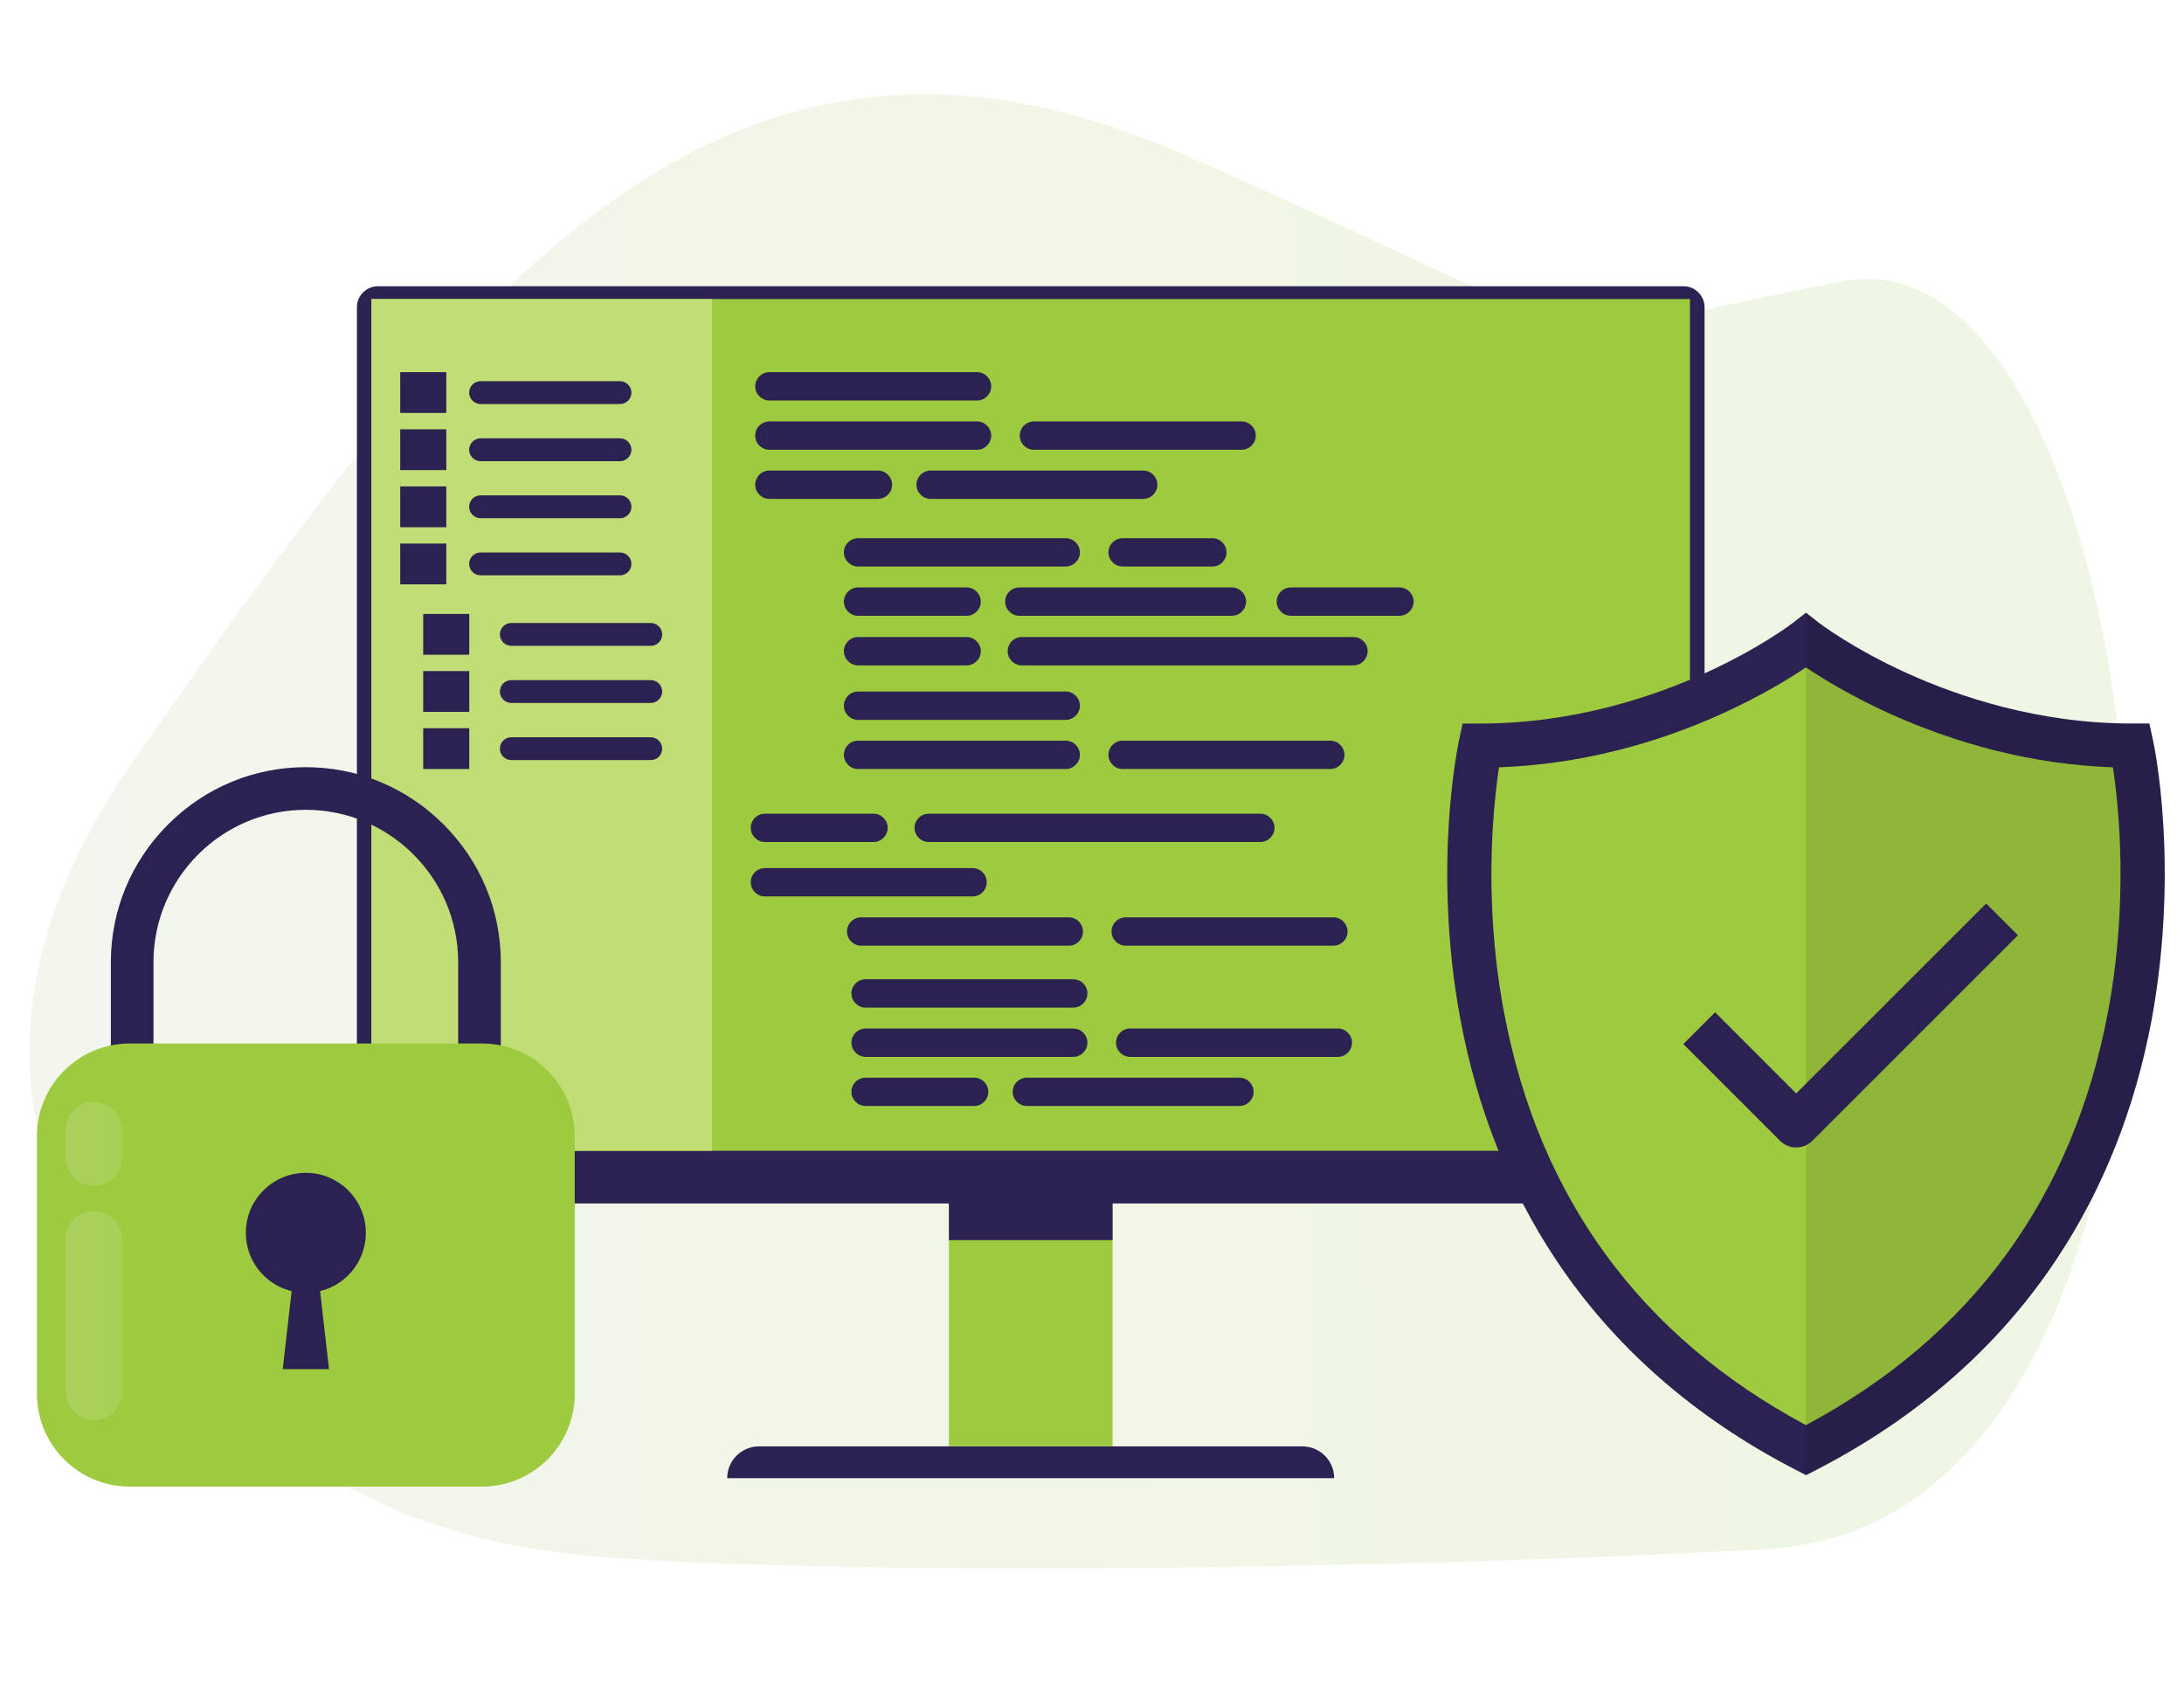
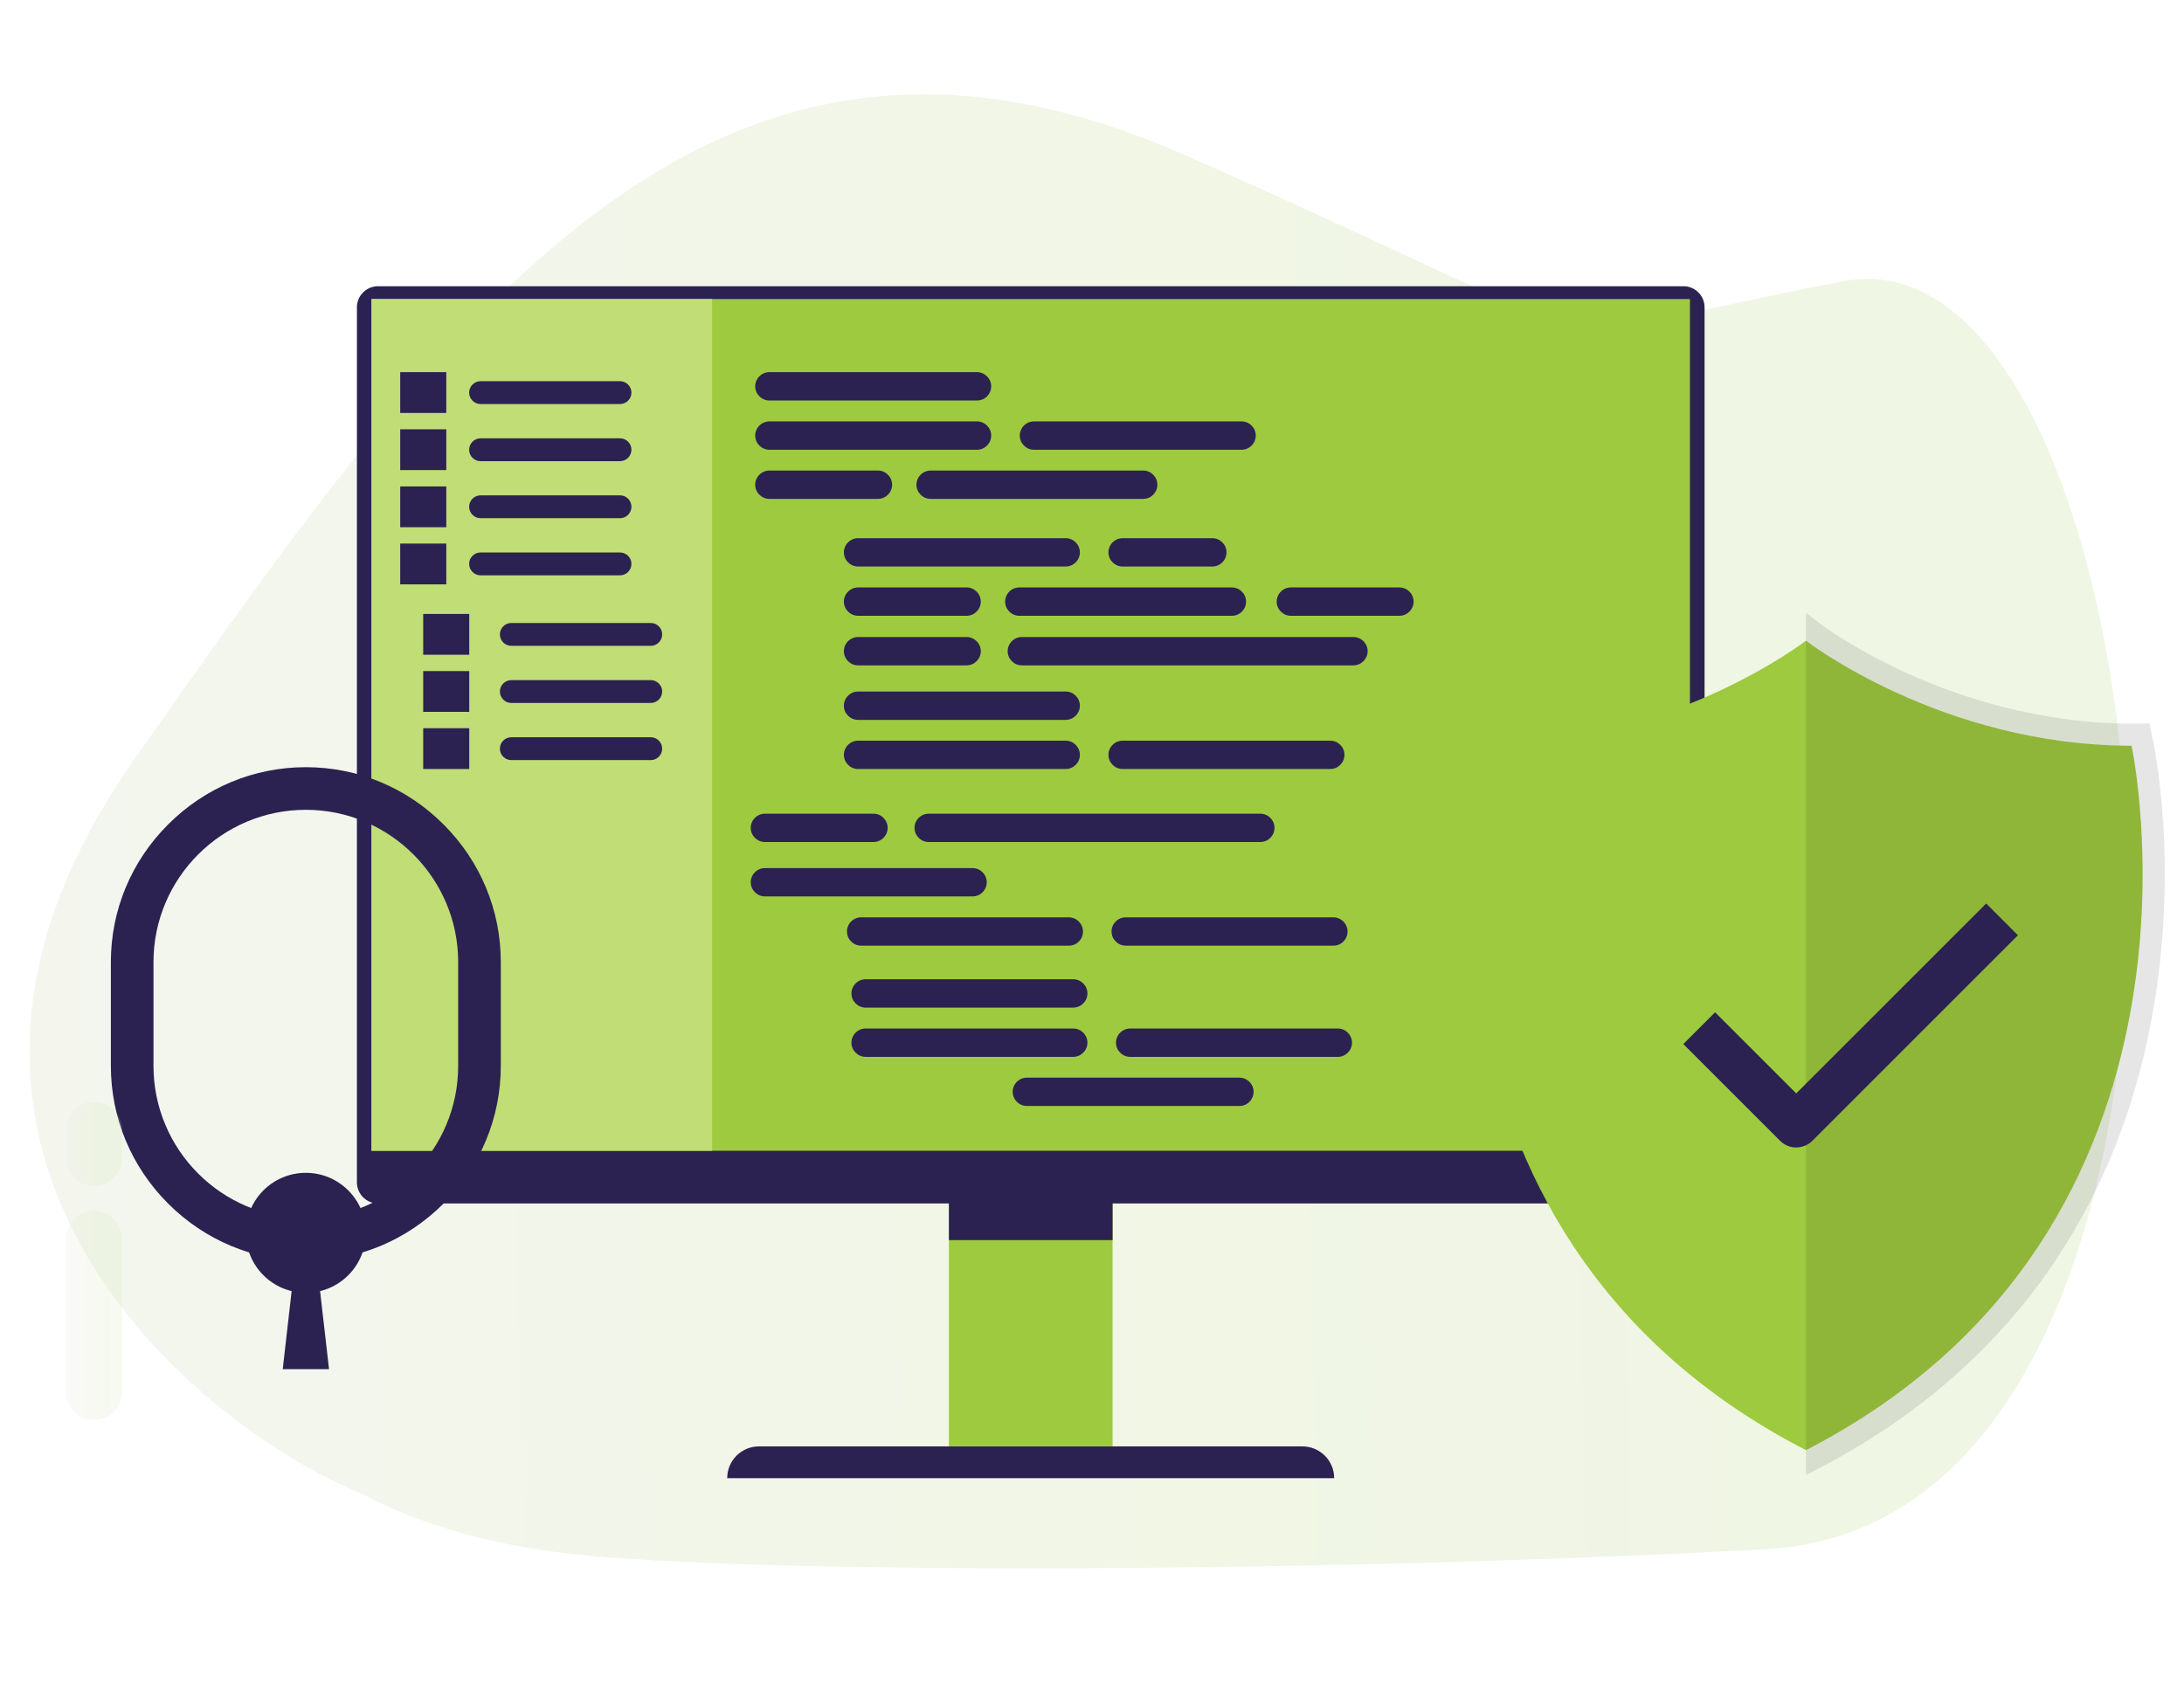
<svg xmlns="http://www.w3.org/2000/svg" version="1.1" id="Security" x="0px" y="0px" viewBox="0 0 1911 1480" style="enable-background:new 0 0 1911 1480;" xml:space="preserve">
  <style type="text/css">
	.st0{opacity:0.36;fill:url(#SVGID_1_);enable-background:new    ;}
	.st1{fill:#9ECA3F;}
	.st2{fill:#2B2251;}
	.st3{fill:#C1DD76;}
	.st4{opacity:0.1;fill:#070606;enable-background:new    ;}
	.st5{opacity:0.2;fill:url(#SVGID_2_);enable-background:new    ;}
	.st6{opacity:0.2;fill:url(#SVGID_3_);enable-background:new    ;}
</style>
  <linearGradient id="SVGID_1_" gradientUnits="userSpaceOnUse" x1="27.968" y1="763.946" x2="1866.294" y2="763.946" gradientTransform="matrix(1 -1.602664e-02 -1.602664e-02 -1 7.143 1505.908)">
    <stop offset="0" style="stop-color:#E7E7E7" />
    <stop offset="0" style="stop-color:#E0E7D1" />
    <stop offset="0.355" style="stop-color:#DBE7C1" />
    <stop offset="0.563" style="stop-color:#D8E7B7" />
    <stop offset="0.751" style="stop-color:#D5E2B8" />
    <stop offset="0.838" style="stop-color:#D7E7B4" />
    <stop offset="1" style="stop-color:#D7E7B4" />
    <stop offset="1" style="stop-color:#B9CCE0" />
    <stop offset="1" style="stop-color:#D7E7B4" />
  </linearGradient>
  <path class="st0" d="M485.5,1358.2c-109-15-164-49-169-51c-132.2-52.9-444.8-291.7-199.5-641.8C391,274.2,619.5-47.4,1035.1,135  s283,167.3,578,111.1c295-56.3,391.2,1085.2-67.9,1109.7C1130.2,1378,624.2,1377.3,485.5,1358.2z" />
  <g id="Monitor_5_">
    <rect x="830.3" y="692.9" class="st1" width="143.2" height="572.8" />
    <rect x="830.3" y="692.9" class="st2" width="143.2" height="392.4" />
    <path class="st2" d="M1473.1,1053.2H330.7c-10.1,0-18.4-8.3-18.4-18.4V268.9c0-10.1,8.3-18.4,18.4-18.4h1142.4   c10.1,0,18.4,8.3,18.4,18.4v765.9C1491.4,1044.9,1483.2,1053.2,1473.1,1053.2z" />
    <rect x="325" y="261.7" class="st1" width="1153.7" height="745.4" />
    <rect x="325" y="261.7" class="st3" width="298.1" height="745.4" />
    <path class="st2" d="M1167.4,1293.6H636.3l0,0c0-15.4,12.5-27.8,27.8-27.8h475.4C1154.9,1265.8,1167.4,1278.2,1167.4,1293.6   L1167.4,1293.6z" />
  </g>
  <g>
    <path class="st2" d="M854.9,350.5H673.2c-6.8,0-12.4-5.6-12.4-12.4l0,0c0-6.8,5.6-12.4,12.4-12.4h181.7c6.8,0,12.4,5.6,12.4,12.4   l0,0C867.3,345,861.7,350.5,854.9,350.5z" />
    <path class="st2" d="M854.9,393.6H673.2c-6.8,0-12.4-5.6-12.4-12.4l0,0c0-6.8,5.6-12.4,12.4-12.4h181.7c6.8,0,12.4,5.6,12.4,12.4   l0,0C867.3,388,861.7,393.6,854.9,393.6z" />
    <path class="st2" d="M768.2,436.6h-95c-6.8,0-12.4-5.6-12.4-12.4l0,0c0-6.8,5.6-12.4,12.4-12.4h95c6.8,0,12.4,5.6,12.4,12.4l0,0   C780.6,431,775,436.6,768.2,436.6z" />
    <path class="st2" d="M1000.3,436.6h-186c-6.8,0-12.4-5.6-12.4-12.4l0,0c0-6.8,5.6-12.4,12.4-12.4h186c6.8,0,12.4,5.6,12.4,12.4l0,0   C1012.7,431,1007.2,436.6,1000.3,436.6z" />
    <path class="st2" d="M1086.4,393.6H904.7c-6.8,0-12.4-5.6-12.4-12.4l0,0c0-6.8,5.6-12.4,12.4-12.4h181.7c6.8,0,12.4,5.6,12.4,12.4   l0,0C1098.8,388,1093.2,393.6,1086.4,393.6z" />
    <path class="st2" d="M939.1,881.8H757.4c-6.8,0-12.4-5.6-12.4-12.4l0,0c0-6.8,5.6-12.4,12.4-12.4h181.7c6.8,0,12.4,5.6,12.4,12.4   l0,0C951.5,876.2,945.9,881.8,939.1,881.8z" />
    <path class="st2" d="M939.1,924.9H757.4c-6.8,0-12.4-5.6-12.4-12.4l0,0c0-6.8,5.6-12.4,12.4-12.4h181.7c6.8,0,12.4,5.6,12.4,12.4   l0,0C951.5,919.3,945.9,924.9,939.1,924.9z" />
-     <path class="st2" d="M852.4,967.9h-95c-6.8,0-12.4-5.6-12.4-12.4l0,0c0-6.8,5.6-12.4,12.4-12.4h95c6.8,0,12.4,5.6,12.4,12.4l0,0   C864.8,962.3,859.2,967.9,852.4,967.9z" />
    <path class="st2" d="M1084.5,967.9h-186c-6.8,0-12.4-5.6-12.4-12.4l0,0c0-6.8,5.6-12.4,12.4-12.4h186c6.8,0,12.4,5.6,12.4,12.4l0,0   C1096.9,962.3,1091.4,967.9,1084.5,967.9z" />
    <path class="st2" d="M1170.6,924.9H988.9c-6.8,0-12.4-5.6-12.4-12.4l0,0c0-6.8,5.6-12.4,12.4-12.4h181.7c6.8,0,12.4,5.6,12.4,12.4   l0,0C1183,919.3,1177.4,924.9,1170.6,924.9z" />
    <path class="st2" d="M932.5,630H750.8c-6.8,0-12.4-5.6-12.4-12.4l0,0c0-6.8,5.6-12.4,12.4-12.4h181.7c6.8,0,12.4,5.6,12.4,12.4l0,0   C944.9,624.4,939.3,630,932.5,630z" />
    <path class="st2" d="M932.5,673H750.8c-6.8,0-12.4-5.6-12.4-12.4l0,0c0-6.8,5.6-12.4,12.4-12.4h181.7c6.8,0,12.4,5.6,12.4,12.4l0,0   C944.9,667.4,939.3,673,932.5,673z" />
    <path class="st2" d="M1164,673H982.3c-6.8,0-12.4-5.6-12.4-12.4l0,0c0-6.8,5.6-12.4,12.4-12.4H1164c6.8,0,12.4,5.6,12.4,12.4l0,0   C1176.4,667.4,1170.8,673,1164,673z" />
    <path class="st2" d="M932.5,495.8H750.8c-6.8,0-12.4-5.6-12.4-12.4l0,0c0-6.8,5.6-12.4,12.4-12.4h181.7c6.8,0,12.4,5.6,12.4,12.4   l0,0C944.9,490.2,939.3,495.8,932.5,495.8z" />
    <path class="st2" d="M1184.2,582.3H894.1c-6.8,0-12.4-5.6-12.4-12.4l0,0c0-6.8,5.6-12.4,12.4-12.4h290.2c6.8,0,12.4,5.6,12.4,12.4   l0,0C1196.6,576.7,1191.1,582.3,1184.2,582.3z" />
    <path class="st2" d="M845.8,538.9h-95c-6.8,0-12.4-5.6-12.4-12.4l0,0c0-6.8,5.6-12.4,12.4-12.4h95c6.8,0,12.4,5.6,12.4,12.4l0,0   C858.2,533.3,852.6,538.9,845.8,538.9z" />
    <path class="st2" d="M845.8,582.3h-95c-6.8,0-12.4-5.6-12.4-12.4l0,0c0-6.8,5.6-12.4,12.4-12.4h95c6.8,0,12.4,5.6,12.4,12.4l0,0   C858.2,576.7,852.6,582.3,845.8,582.3z" />
    <path class="st2" d="M851,784.5H669.3c-6.8,0-12.4-5.6-12.4-12.4l0,0c0-6.8,5.6-12.4,12.4-12.4H851c6.8,0,12.4,5.6,12.4,12.4l0,0   C863.4,778.9,857.9,784.5,851,784.5z" />
    <path class="st2" d="M935.3,827.6H753.5c-6.8,0-12.4-5.6-12.4-12.4l0,0c0-6.8,5.6-12.4,12.4-12.4h181.7c6.8,0,12.4,5.6,12.4,12.4   l0,0C947.7,822,942.1,827.6,935.3,827.6z" />
    <path class="st2" d="M1166.8,827.6H985c-6.8,0-12.4-5.6-12.4-12.4l0,0c0-6.8,5.6-12.4,12.4-12.4h181.7c6.8,0,12.4,5.6,12.4,12.4   l0,0C1179.2,822,1173.6,827.6,1166.8,827.6z" />
    <path class="st2" d="M1102.8,736.9H812.6c-6.8,0-12.4-5.6-12.4-12.4l0,0c0-6.8,5.6-12.4,12.4-12.4h290.2c6.8,0,12.4,5.6,12.4,12.4   l0,0C1115.2,731.3,1109.6,736.9,1102.8,736.9z" />
    <path class="st2" d="M764.3,736.9h-95c-6.8,0-12.4-5.6-12.4-12.4l0,0c0-6.8,5.6-12.4,12.4-12.4h95c6.8,0,12.4,5.6,12.4,12.4l0,0   C776.7,731.3,771.1,736.9,764.3,736.9z" />
    <path class="st2" d="M1224.5,538.9h-95c-6.8,0-12.4-5.6-12.4-12.4l0,0c0-6.8,5.6-12.4,12.4-12.4h95c6.8,0,12.4,5.6,12.4,12.4l0,0   C1236.9,533.3,1231.3,538.9,1224.5,538.9z" />
    <path class="st2" d="M1077.9,538.9h-186c-6.8,0-12.4-5.6-12.4-12.4l0,0c0-6.8,5.6-12.4,12.4-12.4h186c6.8,0,12.4,5.6,12.4,12.4l0,0   C1090.3,533.3,1084.8,538.9,1077.9,538.9z" />
    <path class="st2" d="M1060.8,495.8h-78.5c-6.8,0-12.4-5.6-12.4-12.4l0,0c0-6.8,5.6-12.4,12.4-12.4h78.5c6.8,0,12.4,5.6,12.4,12.4   l0,0C1073.2,490.2,1067.6,495.8,1060.8,495.8z" />
  </g>
  <rect x="350.2" y="325.7" class="st2" width="40.3" height="35.7" />
  <rect x="350.2" y="375.7" class="st2" width="40.3" height="35.7" />
  <rect x="350.2" y="425.7" class="st2" width="40.3" height="35.7" />
  <rect x="350.2" y="475.7" class="st2" width="40.3" height="35.7" />
  <rect x="370.3" y="537.3" class="st2" width="40.3" height="35.7" />
  <rect x="370.3" y="587.3" class="st2" width="40.3" height="35.7" />
  <rect x="370.3" y="637.3" class="st2" width="40.3" height="35.7" />
  <path class="st2" d="M542.5,353.6h-122c-5.5,0-10-4.5-10-10l0,0c0-5.5,4.5-10,10-10h122c5.5,0,10,4.5,10,10l0,0  C552.5,349.1,548,353.6,542.5,353.6z" />
  <path class="st2" d="M542.5,403.6h-122c-5.5,0-10-4.5-10-10l0,0c0-5.5,4.5-10,10-10h122c5.5,0,10,4.5,10,10l0,0  C552.5,399.1,548,403.6,542.5,403.6z" />
  <path class="st2" d="M542.5,453.5h-122c-5.5,0-10-4.5-10-10l0,0c0-5.5,4.5-10,10-10h122c5.5,0,10,4.5,10,10l0,0  C552.5,449,548,453.5,542.5,453.5z" />
  <path class="st2" d="M542.5,503.5h-122c-5.5,0-10-4.5-10-10l0,0c0-5.5,4.5-10,10-10h122c5.5,0,10,4.5,10,10l0,0  C552.5,499,548,503.5,542.5,503.5z" />
  <path class="st2" d="M569.4,565.2h-122c-5.5,0-10-4.5-10-10l0,0c0-5.5,4.5-10,10-10h122c5.5,0,10,4.5,10,10l0,0  C579.4,560.7,574.9,565.2,569.4,565.2z" />
  <path class="st2" d="M569.4,615.2h-122c-5.5,0-10-4.5-10-10l0,0c0-5.5,4.5-10,10-10h122c5.5,0,10,4.5,10,10l0,0  C579.4,610.7,574.9,615.2,569.4,615.2z" />
  <path class="st2" d="M569.4,665.2h-122c-5.5,0-10-4.5-10-10l0,0c0-5.5,4.5-10,10-10h122c5.5,0,10,4.5,10,10l0,0  C579.4,660.7,574.9,665.2,569.4,665.2z" />
  <g>
    <path class="st1" d="M1865.1,652.6c-166.2,0-284.9-91.9-284.9-91.9s-118.7,91.9-284.9,91.9c0,0-91.1,422.8,284.9,616.5   C1956.2,1075.3,1865.1,652.6,1865.1,652.6z" />
-     <path class="st2" d="M1892.8,720.5c-2.7-43.6-8.5-70.8-8.8-72l-3.3-15.3h-15.6c-81.9,0-151.6-23.8-195.7-43.7   c-48.2-21.8-77.1-43.9-77.4-44.1l-11.8-9.2l0,0l-11.8,9.2c-0.3,0.2-28.5,21.9-76.3,43.6c-44.3,20.2-114.4,44.2-196.7,44.2h-15.6   l-3.3,15.3c-0.2,1.1-6,28.3-8.8,72c-2.5,40-2.8,102.2,10.1,171.3c14.5,78,42.5,148.6,83.2,210c50.9,76.8,121.7,138.9,210.4,184.6   l8.9,4.6l0,0l8.9-4.6c88.7-45.7,159.5-107.8,210.4-184.6c40.7-61.3,68.7-132,83.2-210C1895.5,822.7,1895.3,760.5,1892.8,720.5z    M1580.2,1247.2L1580.2,1247.2c-144.7-77.5-233.6-199-264.2-361.3c-12.3-65.1-12.1-123.9-9.8-161.8c1.4-22.7,3.7-40.8,5.4-52.6   c34.2-1.2,68.8-6.1,103-14.7c31.7-7.9,63.1-18.9,93.5-32.8c33.7-15.4,58.5-30.7,72.1-39.9l0,0c13.6,9.1,38.4,24.5,72.1,39.9   c30.4,13.8,61.8,24.8,93.5,32.8c34.2,8.6,68.8,13.5,103,14.7c5,32.9,13.9,116.2-4.1,213C1814.3,1047.6,1725.3,1169.5,1580.2,1247.2   z" />
  </g>
  <path class="st4" d="M1882.7,891.7c-14.5,78-42.5,148.6-83.2,210c-50.9,76.8-121.7,138.9-210.4,184.6l-8.9,4.6l0,0V536.2l0,0  l11.8,9.2c0.3,0.2,29.2,22.3,77.4,44.1c44.1,19.9,113.8,43.7,195.7,43.7h15.6l3.3,15.3c0.2,1.1,6,28.3,8.8,72  C1895.3,760.5,1895.5,822.7,1882.7,891.7z" />
  <g>
    <g>
      <g>
        <g>
          <g>
            <path class="st2" d="M1571.6,1004.2c-5,0-10-1.9-13.9-5.7l-84.8-84.8l27.8-27.8l71,71l166.2-166.2l27.8,27.8l-180.1,180.1       C1581.7,1002.3,1576.6,1004.2,1571.6,1004.2z" />
          </g>
        </g>
      </g>
    </g>
  </g>
  <g>
    <g>
      <path class="st2" d="M267.6,1103.4c-45.4,0-88.2-17.8-120.5-50.1C114.8,1021,97,978.2,97,932.8V842c0-45.4,17.8-88.2,50.1-120.5    s75.1-50.1,120.5-50.1s88.2,17.8,120.5,50.1s50.1,75.1,50.1,120.5v90.8c0,45.4-17.8,88.2-50.1,120.5    C355.8,1085.6,313,1103.4,267.6,1103.4z M267.6,708.7c-73.5,0-133.3,59.8-133.3,133.3v90.8c0,73.5,59.8,133.3,133.3,133.3    s133.3-59.8,133.3-133.3V842C400.9,768.6,341.1,708.7,267.6,708.7z" />
    </g>
-     <path class="st1" d="M421.7,1301H113.5c-44.8,0-81.2-36.4-81.2-81.2V994.4c0-44.8,36.4-81.2,81.2-81.2h308.2   c44.8,0,81.2,36.4,81.2,81.2v225.4C502.9,1264.6,466.6,1301,421.7,1301z" />
    <g>
      <g>
        <circle class="st2" cx="267.6" cy="1078.9" r="52.5" />
        <polygon class="st2" points="287.9,1198.2 247.4,1198.2 262.6,1064.7 272.6,1064.7    " />
      </g>
    </g>
  </g>
  <g>
    <linearGradient id="SVGID_2_" gradientUnits="userSpaceOnUse" x1="57.6" y1="1151.15" x2="106.8" y2="1151.15">
      <stop offset="0" style="stop-color:#E7E7E7" />
      <stop offset="0.169" style="stop-color:#E0E7D1" />
      <stop offset="0.355" style="stop-color:#DBE7C1" />
      <stop offset="0.563" style="stop-color:#D8E7B7" />
      <stop offset="0.751" style="stop-color:#D5E2B8" />
      <stop offset="0.838" style="stop-color:#D7E7B4" />
      <stop offset="1" style="stop-color:#D7E7B4" />
      <stop offset="1" style="stop-color:#B9CCE0" />
      <stop offset="1" style="stop-color:#D7E7B4" />
    </linearGradient>
    <path class="st5" d="M82.2,1059.7L82.2,1059.7c13.5,0,24.6,11.1,24.6,24.6V1218c0,13.5-11.1,24.6-24.6,24.6l0,0   c-13.5,0-24.6-11.1-24.6-24.6v-133.8C57.6,1070.7,68.7,1059.7,82.2,1059.7z" />
    <linearGradient id="SVGID_3_" gradientUnits="userSpaceOnUse" x1="57.6" y1="1001.1" x2="106.8" y2="1001.1">
      <stop offset="0" style="stop-color:#E7E7E7" />
      <stop offset="0.169" style="stop-color:#E0E7D1" />
      <stop offset="0.355" style="stop-color:#DBE7C1" />
      <stop offset="0.563" style="stop-color:#D8E7B7" />
      <stop offset="0.751" style="stop-color:#D5E2B8" />
      <stop offset="0.838" style="stop-color:#D7E7B4" />
      <stop offset="1" style="stop-color:#D7E7B4" />
      <stop offset="1" style="stop-color:#B9CCE0" />
      <stop offset="1" style="stop-color:#D7E7B4" />
    </linearGradient>
    <path class="st6" d="M82.2,964.2L82.2,964.2c13.5,0,24.6,11.1,24.6,24.6v24.6c0,13.5-11.1,24.6-24.6,24.6l0,0   c-13.5,0-24.6-11.1-24.6-24.6v-24.6C57.6,975.3,68.7,964.2,82.2,964.2z" />
  </g>
</svg>